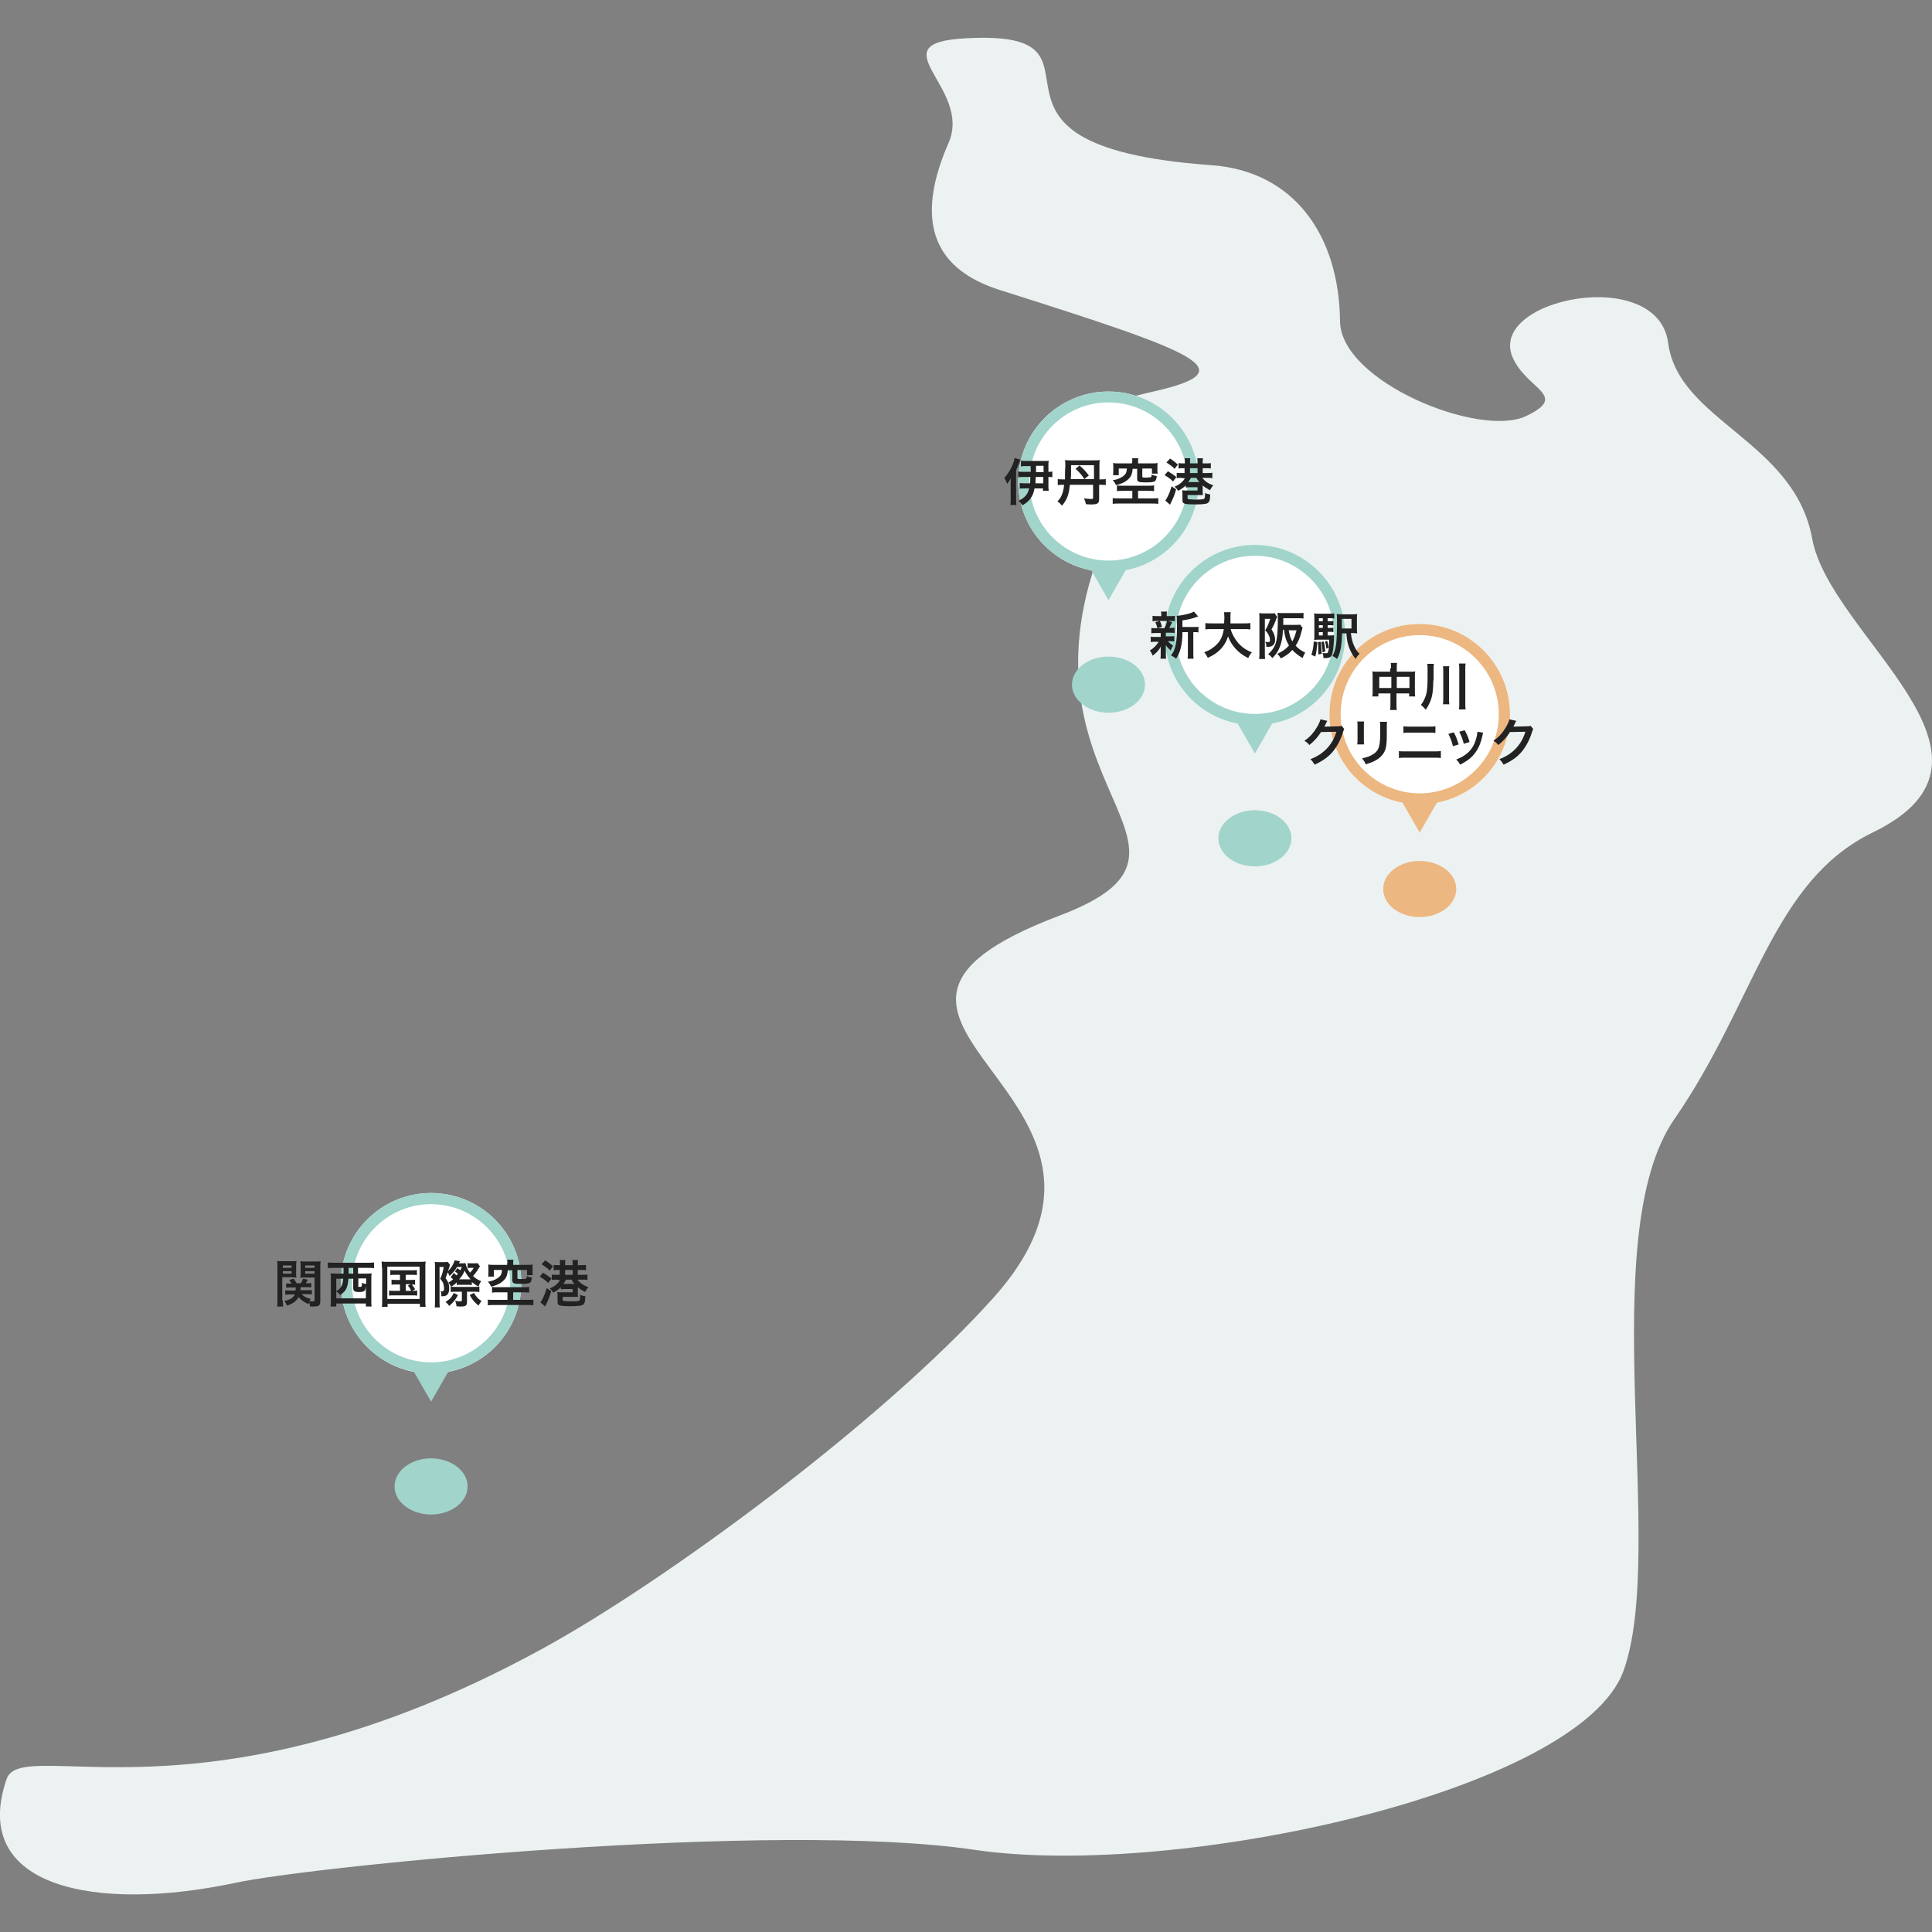
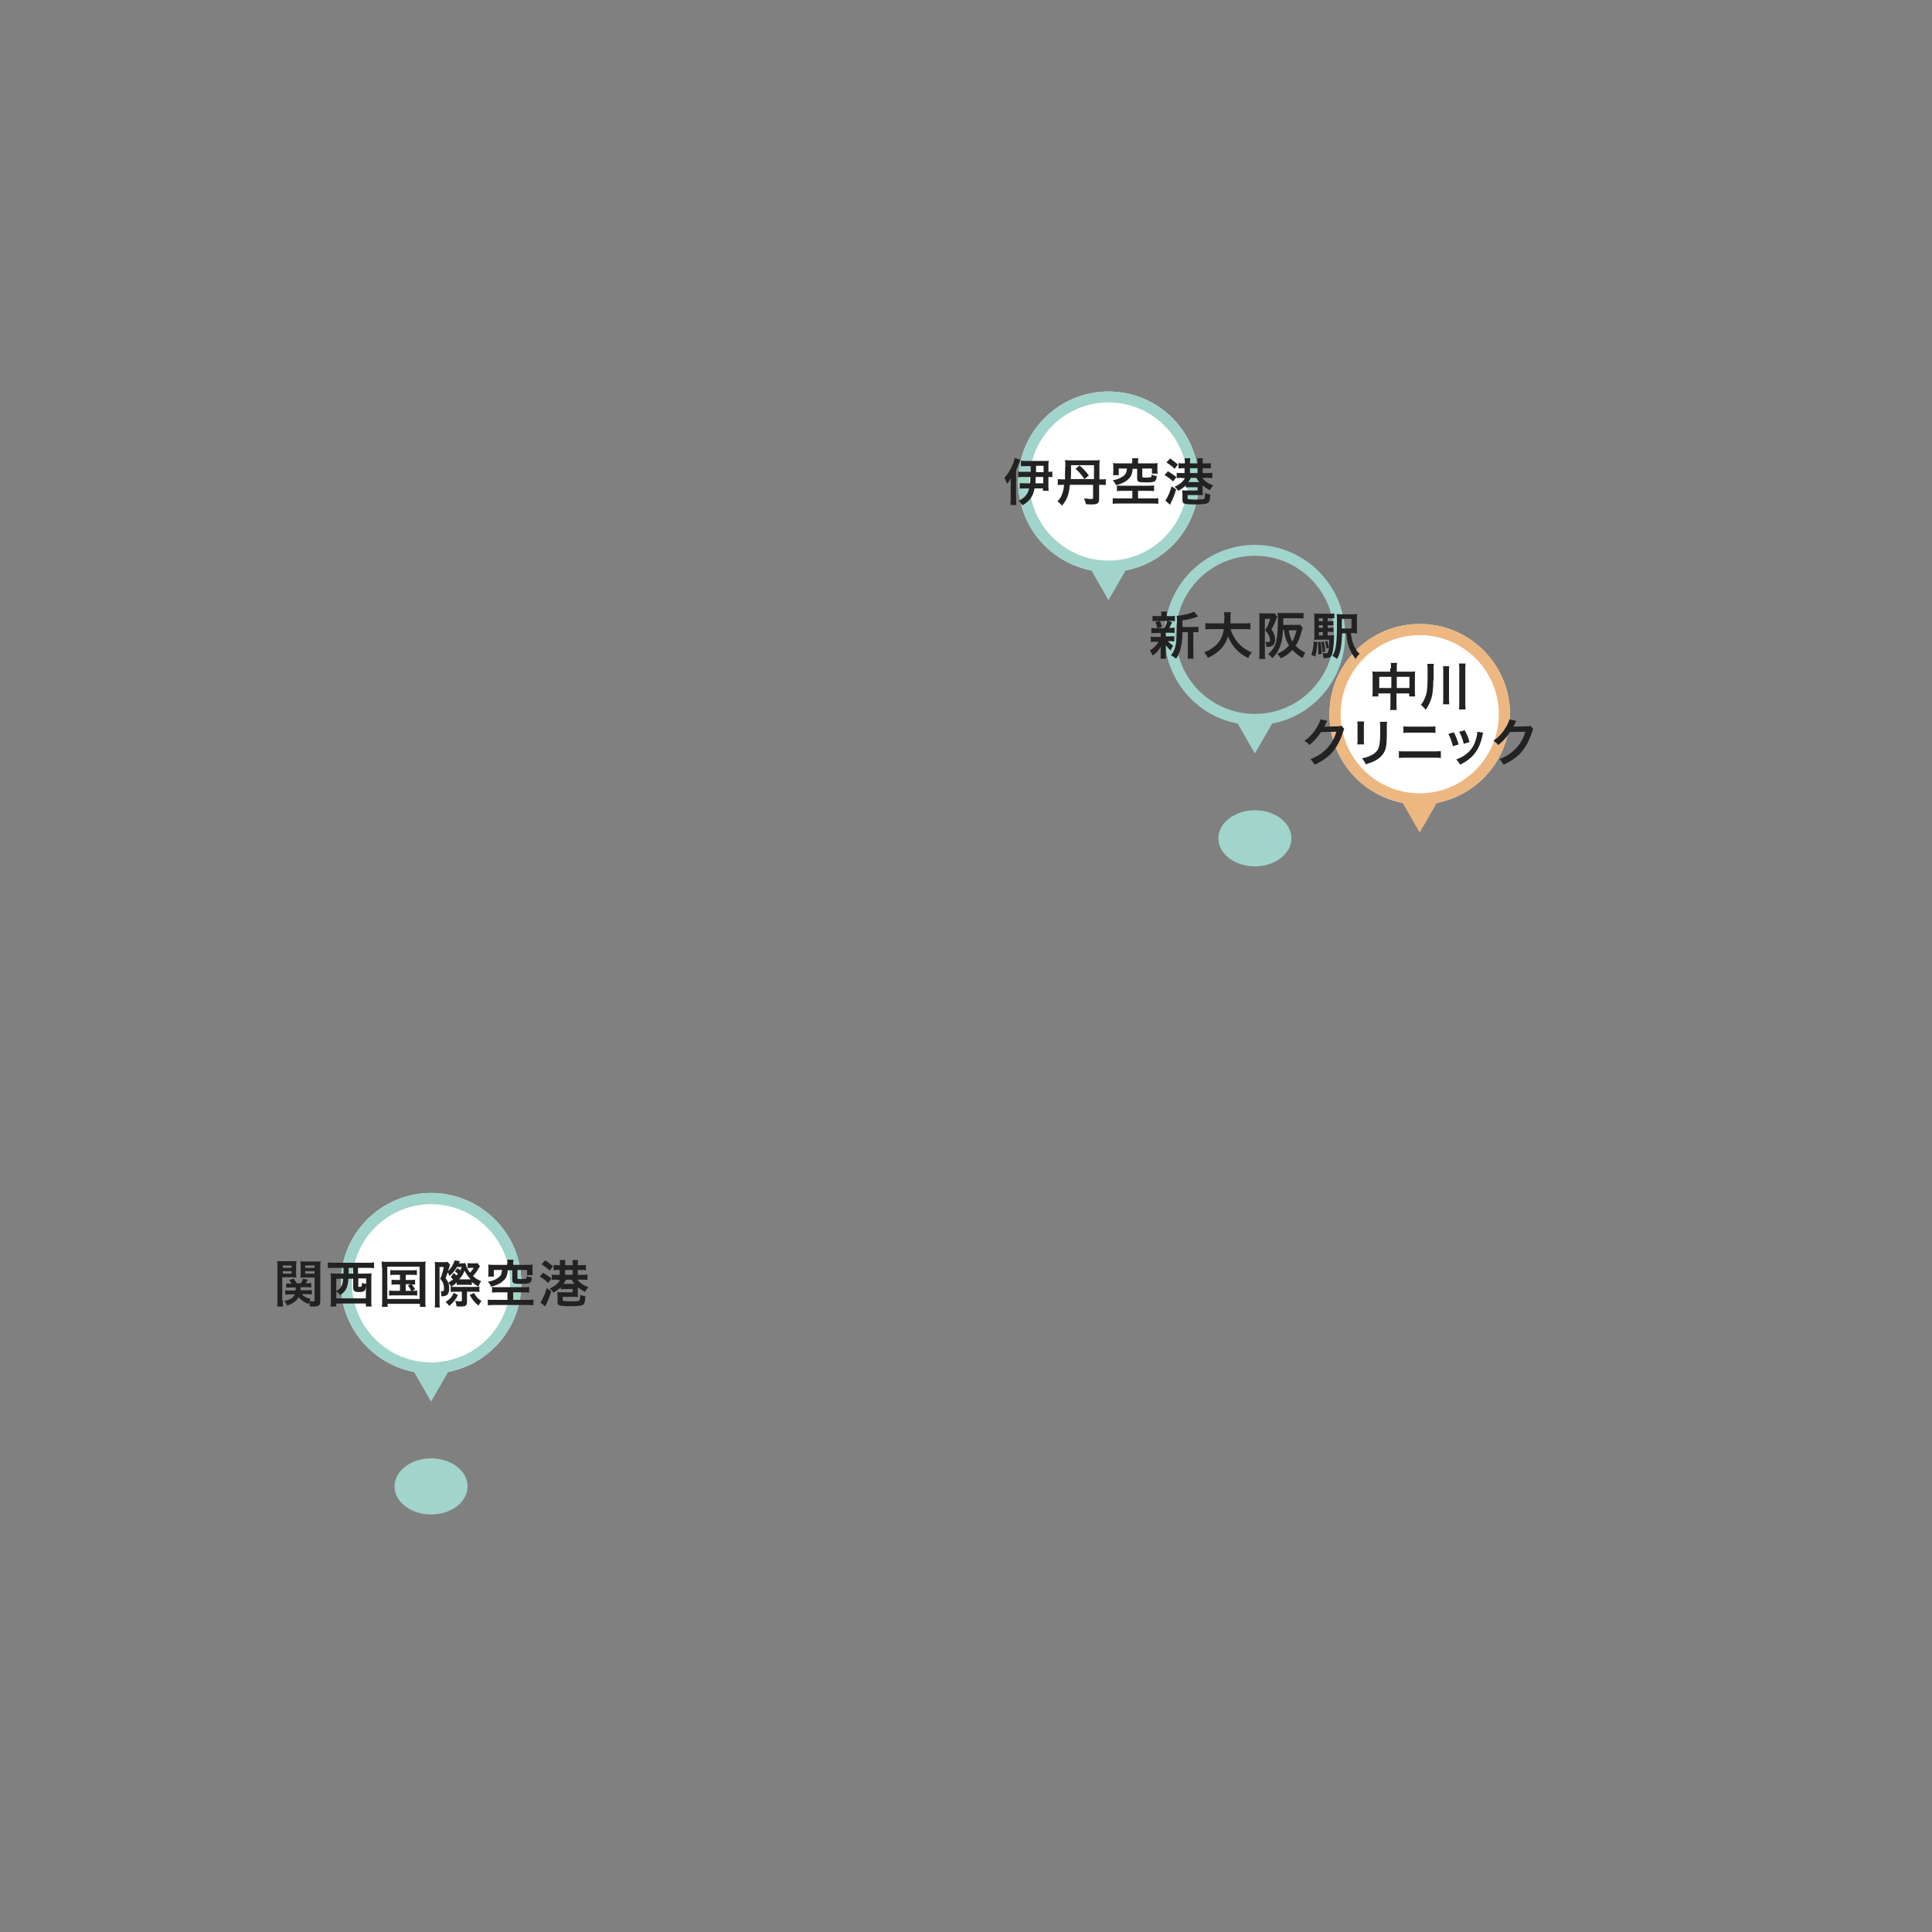
<svg xmlns="http://www.w3.org/2000/svg" version="1.1" id="レイヤー_1" x="0" y="0" viewBox="0 0 640 640" xml:space="preserve">
  <rect x="0" y="0" width="640" height="640" fill="#808080" stroke="none" />
  <style>.st1{fill:#fff}.st2{fill:#a1d4cb}.st3{fill:#edb781}</style>
-   <path d="M2.2 589.3c-12.5 36.2 29.9 44.2 75.8 34.4 26.3-5.6 178.3-20.8 245-10.9 66.7 9.8 200.3-19.3 214.8-59.3s-10-143.8 16.8-182.7c26.9-38.8 32.4-78.9 65.9-95.1 51.4-25-14.4-65-20.2-97.3-5.9-32.4-44.3-38.9-47.7-64.8-3.4-25.9-59.6-14.7-51.6 4.6 4.6 10.9 19 12.7 4.6 19.6-15.3 7.4-61.5-11.3-61.7-31.4-.3-28.4-15.2-49.8-42.8-51.7-90.4-6.5-25.7-45.2-81.5-42-29.4 1.7 2.7 16.3-5.4 34.7-13.4 30.6-.3 43.2 17.1 48.7 65.7 20.8 81.3 26.6 51.2 33.5-43.8 10.1.7 6.8-16.7 49.3-33.3 81.7 44.5 101.9-14.8 124.4-93 35.2 39.4 58.2-22 126.7-36.6 40.8-108.6 93.9-149.4 116.2C67.9 607.3 7.3 574.6 2.2 589.3z" fill="#ecf2f1" />
  <circle class="st1" cx="142.8" cy="425.1" r="29.9" />
-   <circle class="st1" cx="415.7" cy="210.4" r="29.9" />
  <circle class="st1" cx="470.3" cy="236.6" r="29.9" />
  <circle class="st1" cx="367.2" cy="159.6" r="29.9" />
  <ellipse class="st2" cx="142.8" cy="492.4" rx="12.1" ry="9.3" />
  <ellipse class="st2" cx="415.7" cy="277.7" rx="12.1" ry="9.3" />
-   <ellipse class="st3" cx="470.3" cy="294.5" rx="12.1" ry="9.3" />
-   <ellipse class="st2" cx="367.2" cy="226.8" rx="12.1" ry="9.3" />
  <path class="st2" d="M445.6 210.4c0-16.5-13.4-29.9-29.9-29.9s-29.9 13.4-29.9 29.9c0 14.6 10.4 26.7 24.2 29.3l5.7 9.9 5.7-9.9c13.8-2.6 24.2-14.8 24.2-29.3zm-29.9 26.1c-14.4 0-26.2-11.7-26.2-26.2 0-14.4 11.7-26.2 26.2-26.2 14.4 0 26.2 11.7 26.2 26.2-.1 14.5-11.8 26.2-26.2 26.2z" />
  <path class="st3" d="M500.2 236.6c0-16.5-13.4-29.9-29.9-29.9s-29.9 13.4-29.9 29.9c0 14.6 10.4 26.7 24.2 29.3l5.7 9.9 5.7-9.9c13.8-2.6 24.2-14.8 24.2-29.3zm-29.9 26.2c-14.4 0-26.2-11.7-26.2-26.2 0-14.4 11.7-26.2 26.2-26.2 14.4 0 26.2 11.7 26.2 26.2 0 14.4-11.8 26.2-26.2 26.2z" />
  <path class="st2" d="M397.1 159.6c0-16.5-13.4-29.9-29.9-29.9s-29.9 13.4-29.9 29.9c0 14.6 10.4 26.7 24.2 29.3l5.7 9.9 5.7-9.9c13.8-2.6 24.2-14.8 24.2-29.3zm-29.9 26.1c-14.4 0-26.2-11.7-26.2-26.2 0-14.4 11.7-26.2 26.2-26.2 14.4 0 26.2 11.7 26.2 26.2s-11.8 26.2-26.2 26.2zM172.7 425.1c0-16.5-13.4-29.9-29.9-29.9s-29.9 13.4-29.9 29.9c0 14.6 10.4 26.7 24.2 29.3l5.7 9.9 5.7-9.9c13.8-2.6 24.2-14.7 24.2-29.3zm-29.9 26.2c-14.4 0-26.2-11.7-26.2-26.2 0-14.4 11.7-26.2 26.2-26.2 14.4 0 26.2 11.7 26.2 26.2s-11.7 26.2-26.2 26.2z" />
  <path d="M338 152.3c-.1.2-.1.2-.3.8-.3.8-.6 1.5-1.1 2.7v9.4c0 .8 0 1.4.1 2.1h-2c.1-.7.1-1.3.1-2.1v-4.9c0-.5 0-1.2.1-1.9-.3.6-.8 1.3-1.3 1.9-.2-.7-.5-1.3-.9-2 1.6-1.7 3.1-4.5 3.4-6.6l1.9.6zm3.4 4.1v-2h-1.5c-.6 0-1.2 0-1.7.1v-1.9c.6.1 1.1.1 2 .1h5.6c.8 0 1.3 0 1.6-.1-.1.4-.1 1-.1 1.6v2.1c.6 0 .8 0 1.3-.1v1.9c-.4-.1-.8-.1-1.3-.1v2.6c0 .8 0 1.4.1 2h-1.9v-.8h-2.8c-.5 2.7-1.6 4.2-4 5.6-.4-.6-.7-1-1.3-1.5 2.1-1 3.1-2.2 3.5-4.1h-1.4c-.7 0-1.3 0-1.7.1V160c.5.1 1 .1 1.6.1h1.8c.1-.7.1-1.2.1-2.1h-2.2c-.7 0-1.3 0-1.8.1v-1.9c.4.1 1 .1 1.8.1h2.3zm1.7 1.6c0 .9-.1 1.4-.1 2.1h2.6V158h-2.5zm2.6-1.6v-2.1h-2.5v2.1h2.5zm7.1 2.3v-2.1c0-1.1.1-1.9.1-2.2 0-.9 0-1.5-.1-2 .6.1 1 .1 1.9.1h7.6c1 0 1.5 0 2-.1-.1.5-.1 1-.1 1.9v4.5h.4c.8 0 1.3 0 1.7-.1v2c-.6-.1-1-.1-1.7-.1h-.5v4.7c0 1.4-.5 1.8-2.5 1.8-.6 0-1.1 0-1.9-.1-.1-.7-.3-1.2-.6-1.9.9.1 1.8.2 2.4.2.5 0 .6-.1.6-.4v-4.3h-7.7c-.3 3.2-.9 4.9-2.6 6.9-.5-.6-.9-1-1.5-1.4 1-1 1.4-1.9 1.8-3.2.2-.7.3-1.3.4-2.3h-.5c-.5 0-1 0-1.6.1v-2c.5.1 1 .1 1.7.1h.7zm9.6 0v-4.6h-7.6v1.9c0 1.1 0 1.9-.1 2.7h7.7zm-3.2 0c-.5-.8-.7-1.1-1.4-1.9-.6-.7-.9-.9-1.5-1.5l1.3-1.1c1.3 1.1 2.1 2 3.1 3.3l-1.5 1.2zm12.7 3.9c-.9 0-1.4 0-1.9.1v-1.9c.5.1 1 .1 1.8.1h8.5c.8 0 1.5 0 2-.1v1.9c-.5-.1-1.1-.1-2-.1H377v2.5h4.6c.9 0 1.6 0 2.1-.1v1.9c-.6-.1-1.2-.1-2.1-.1h-10.9c-.9 0-1.5 0-2.1.1V165c.4.1 1.4.1 2.1.1h4.4v-2.5h-3.2zm3.2-9.7c0-.5 0-.7-.1-1.1h2.1c-.1.3-.1.7-.1 1.1v.6h4.6c.8 0 1.3 0 1.9-.1-.1.4-.1.7-.1 1.3v.9c0 .5 0 .9.1 1.3h-1.9v-1.7h-3.2v2.6c0 .3.1.4.7.4h.7c.6 0 1.2-.1 1.4-.1.2-.1.3-.3.3-.9.6.3 1 .4 1.7.5-.1 1-.3 1.4-.6 1.7-.5.3-1.1.4-3.2.4-2.3 0-2.7-.2-2.7-1.3v-3.2h-1.5c-.1 1.4-.4 2.4-1.2 3.2-.6.6-1.3 1.2-2.4 1.6-.5.2-.9.4-1.9.6-.3-.6-.6-1.1-1.1-1.6 1.7-.3 2.5-.7 3.4-1.3.9-.7 1.2-1.2 1.3-2.6h-2.7v2.2h-1.9c.1-.5.1-.9.1-1.4v-1.3c0-.6 0-.9-.1-1.3.6.1 1.1.1 1.9.1h4.4v-.6zm11.8 3.2c1.1.7 1.7 1.1 2.8 1.9l-1.1 1.5c-.8-.8-1.6-1.4-2.8-2.1l1.1-1.3zm2.7 6c-.5 1.8-.9 2.8-1.6 4.2-.3.7-.4.8-.4.9l-1.6-1.4c.3-.3.5-.7.8-1.3.6-1.1.9-2.1 1.3-3.4l1.5 1zm-2-10.2c1.1.7 1.8 1.3 2.6 2l-1.1 1.4c-1-1-1.5-1.3-2.7-2.1l1.2-1.3zm4 6.4c-.6 0-1.5 0-1.8.1v-1.8c.4.1.4.1 1.8.1h.8v-1.6h-.4c-.6 0-1.2 0-1.6.1v-1.8c.5.1 1 .1 1.6.1h.5v-.5c0-.5 0-.8-.1-1.2h1.9c-.1.3-.1.7-.1 1.2v.5h2.5v-.5c0-.4 0-.8-.1-1.2h1.9c-.1.4-.1.7-.1 1.2v.5h1.1c.6 0 1.2 0 1.6-.1v1.8c-.5-.1-1-.1-1.6-.1h-1.1v1.6h1.4c.9 0 1.4 0 1.8-.1v1.8c-.5-.1-1-.1-1.8-.1h-1.5c.9 1.2 2 1.9 3.6 2.5-.5.5-.8 1.1-1.1 1.6-1.2-.7-1.7-1-2.4-1.6v1.8c0 .7 0 1 .1 1.4h-5.1v1c0 .3.1.3.5.4.2 0 1.4.1 2 .1 1.9 0 2.6-.1 2.9-.2.3-.2.4-.5.4-2 .6.3 1 .4 1.7.5-.1 1.4-.1 1.8-.3 2.2-.2.5-.6.8-1.3.9-.6.1-1.7.2-2.9.2-2.3 0-3.3-.1-3.8-.2-.7-.2-.9-.5-.9-1.3v-1.7c0-.6 0-.9-.1-1.5.5.1.9.1 1.7.1h3.4v-1.1h-2.2c-.8 0-1.2 0-1.7.1v-.7c-.7.7-1.3 1.1-2.5 1.8-.4-.6-.4-.6-1.2-1.4 1.2-.5 1.8-.9 2.5-1.6.4-.4.6-.6.9-1.2h-.9zm2.9 0c-.3.6-.5.9-.9 1.4h3.7c-.4-.5-.6-.7-1-1.4h-1.8zm2.2-1.6v-1.6h-2.5v1.6h2.5zm-303 274.1c0 1 0 1.5.1 2h-2c.1-.5.1-1 .1-2.1v-11.1c0-.9 0-1.3-.1-1.9.5.1.9.1 1.7.1h3c.9 0 1.3 0 1.7-.1 0 .5-.1.9-.1 1.6v2.4c0 .8 0 1.1.1 1.5-.5 0-.9-.1-1.6-.1h-3.1v7.7zm0-10.8h2.9v-.8h-2.9v.8zm0 1.9h2.9v-.8h-2.9v.8zm6.2 6.8c.8.8 1.5 1.2 3 1.6-.2.3-.2.4-.4.7.6.1.8.1 1.2.1.4 0 .5-.1.5-.5v-7.4H101c-.6 0-1.1 0-1.5.1 0-.4.1-.8.1-1.5v-2.4c0-.6 0-1.1-.1-1.6.5.1.9.1 1.7.1h3.3c.8 0 1.3 0 1.7-.1-.1.6-.1 1.1-.1 1.9v11.2c0 1.6-.4 1.9-2.4 1.9h-1c-.1-.6-.1-.9-.3-1.4-.1.2-.1.3-.2.6-1.3-.5-2.4-1.3-3.3-2.3-.7 1.3-1.8 2.1-3.8 2.8-.3-.6-.5-1-.9-1.5 1.1-.3 1.6-.5 2.2-.8.6-.4 1-.9 1.3-1.4H96c-.6 0-1 0-1.5.1v-1.5c.4.1.7.1 1.3.1h2.1c0-.4 0-.5.1-1h-2c-.5 0-.9 0-1.2.1v-1.5c.4.1.6.1 1.2.1h.6c-.3-.4-.4-.6-.8-1.2l1.5-.4c.4.6.7 1 1 1.5h1.4c.3-.5.4-.8.7-1.5l1.6.3c-.3.5-.4.7-.7 1.2h.6c.6 0 .9 0 1.2-.1v1.5c-.3-.1-.7-.1-1.2-.1h-2.3c0 .4 0 .7-.1 1h2.5c.6 0 1 0 1.3-.1v1.5c-.4-.1-.8-.1-1.4-.1h-2zm1.2-8.7h3.1v-.8h-3.1v.8zm0 1.9h3.1v-.8h-3.1v.8zm9.5-1.9c-.7 0-1.4 0-2 .1v-1.9c.5.1 1.2.1 2 .1h11.3c.8 0 1.4 0 2-.1v1.9c-.6-.1-1.3-.1-2-.1h-3.3v1.9h2.5c.8 0 1.4 0 2-.1-.1.7-.1 1.2-.1 2v6.8c0 .9 0 1.7.1 2.2h-1.9v-1h-9.8v1h-1.9c.1-.7.1-1.2.1-2.2v-6.8c0-.7 0-1.3-.1-2 .5.1 1.1.1 2 .1h2.3V420h-3.2zm4.8 3.6c-.1 1.6-.3 2.4-.7 3.3-.4.8-.9 1.3-2 2.1-.4-.5-.8-.9-1.3-1.2v2.3h9.8v-4.5.3c-.1.7-.1 1-.2 1.3-.3.6-.8.8-2 .8-1.6 0-2-.3-2-1.5v-2.9h-1.6zm-4 0v4.1c.7-.4 1.2-.8 1.5-1.3.5-.7.7-1.4.8-2.8h-2.3zm4.1-2.7v1h1.5V420h-1.5v.9zm3.1 5c0 .3.1.4.6.4.6 0 .7-.1.7-1.4.5.3.8.4 1.4.4v-1.8h-2.6v2.4zm7.9-6c0-.7 0-1.3-.1-2 .6.1 1.1.1 2 .1H139c.8 0 1.4 0 2-.1-.1.6-.1 1.2-.1 2v10.8c0 1.1 0 1.6.1 2.2h-1.9v-1h-10.7v1h-1.9c.1-.5.1-1.1.1-2.2v-10.8zm1.8 10.4H139v-10.7h-10.7v10.7zm2.5-8c-.7 0-1.1 0-1.5.1v-1.7c.5.1.8.1 1.5.1h5.7c.8 0 1.1 0 1.6-.1v1.7c-.5-.1-.8-.1-1.6-.1h-2.1v1.7h1.7c.7 0 1.1 0 1.4-.1v1.7c-.4-.1-.6-.1-1.1-.1.4.5.8 1 1.1 1.6l-.9.5c.8 0 1.1 0 1.6-.1v1.7c-.5-.1-.9-.1-1.6-.1h-6.1c-.8 0-1.1 0-1.6.1v-1.7c.5.1.8.1 1.6.1h2v-2.1h-1.4c-.7 0-1 0-1.4.1v-1.7c.4.1.7.1 1.4.1h1.4v-1.7h-1.7zm3.6 5.3h1.8c-.3-.7-.6-1.2-1.1-1.7l.9-.5h-1.6v2.2zm15.9-5.9c.4.3.5.4.9.8.2-.2.3-.3.5-.6-.4-.3-.6-.4-1-.7l.8-1.1c.3.2.6.4 1 .7.2-.4.3-.6.5-1.1h-1.6c-.7 1.2-1.5 2.1-2.5 3-.2-.5-.3-.8-.6-1.2l-.7 1.9c.6.8.9 1.4 1.1 2.2.1.4.1.7.1 1.3 0 1.2-.4 2-1.1 2.3-.3.1-.6.2-1.2.2h-.3c0-1.1 0-1.3-.3-1.7.3 0 .5.1.6.1.4 0 .6-.3.6-1 0-.5-.1-1-.2-1.4-.2-.7-.5-1.1-1.1-1.8.6-1.2.9-2.2 1.2-3.9h-1.4V431c0 .9 0 1.6.1 2.1H144c.1-.5.1-1.2.1-2.1v-11.4c0-.8 0-1.2-.1-1.6.3.1.7.1 1.1.1h2c.6 0 .9 0 1.2-.1l.8 1c-.1.2-.2.3-.2.6l-.5 1.5c.9-.9 1.6-1.9 2-3 .1-.3.2-.4.2-.6l1.8.3c-.1.2-.1.2-.3.5l-.1.2h.8c.7 0 1.1 0 1.4-.1.1.9.7 2.2 1.5 3.2.5-.5.9-1 1.2-1.6h-1.3c-.2 0-.4 0-.7.1v-1.7c.3.1.7.1 1 .1h1.2c.6 0 .9 0 1.1-.1l.8 1.1c-.2.2-.3.4-.6.9-.4.8-1.1 1.6-1.7 2.3.8.8 1.5 1.2 2.7 1.7-.5.7-.6 1-.9 1.8-.9-.5-1.4-.9-2.2-1.5v1c-.3 0-.5-.1-1-.1h-3.1c-.4 0-.7 0-.9.1v-.9c-.7.7-1.1 1-1.9 1.5-.2-.6-.5-.9-.9-1.4.7-.4.9-.6 1.6-1.1-.2-.2-.3-.3-.8-.7l1-1.4zm1.4 7.3c-.8 1.6-1.5 2.4-2.9 3.6-.4-.6-.7-.9-1.2-1.3 1.6-1.1 2-1.5 2.7-3l1.4.7zm-.9-1.1c-.7 0-1.2 0-1.5.1v-1.8c.3.1.9.1 1.6.1h6.3c.8 0 1.3 0 1.6-.1v1.8c-.4-.1-1-.1-1.6-.1h-2.5v3.3c0 1.3-.4 1.6-2.1 1.6-.3 0-.8 0-1.4-.1 0-.7-.2-1.2-.4-1.8.9.2 1.4.2 1.7.2s.5-.1.5-.4v-2.8h-2.2zm5.1-4.1c-.8-.9-1.4-1.7-2-2.9-.4 1.1-.9 1.9-1.8 2.9h3.8zm1.1 4.5c.7 1.2 1.3 1.9 2.5 2.7-.4.5-.6.8-1 1.5-1.4-1.2-2-1.9-2.9-3.5l1.4-.7zm7.9-.2c-.9 0-1.4 0-1.9.1v-1.9c.5.1 1 .1 1.8.1h8.5c.8 0 1.5 0 2-.1v1.9c-.5-.1-1.1-.1-2-.1H170v2.5h4.6c.9 0 1.6 0 2.1-.1v1.9c-.6-.1-1.2-.1-2.1-.1h-10.9c-.9 0-1.5 0-2.1.1v-1.9c.4.1 1.4.1 2.1.1h4.4v-2.5h-3.2zm3.2-9.7c0-.5 0-.7-.1-1.1h2.1c-.1.3-.1.7-.1 1.1v.6h4.6c.8 0 1.3 0 1.9-.1-.1.4-.1.7-.1 1.3v.9c0 .5 0 .9.1 1.3h-1.9v-1.7h-3.2v2.6c0 .3.1.4.7.4h.7c.6 0 1.2-.1 1.4-.1.2-.1.3-.3.3-.9.6.3 1 .4 1.7.5-.1 1-.3 1.4-.6 1.7-.5.3-1.1.4-3.2.4-2.3 0-2.7-.2-2.7-1.3v-3.2h-1.5c-.1 1.4-.4 2.4-1.2 3.2-.6.6-1.3 1.2-2.4 1.6-.5.2-.9.4-1.9.6-.3-.6-.6-1.1-1.1-1.6 1.7-.3 2.5-.7 3.4-1.3.9-.7 1.2-1.2 1.3-2.6h-2.7v2.2h-1.9c.1-.5.1-.9.1-1.4v-1.3c0-.6 0-.9-.1-1.3.6.1 1.1.1 1.9.1h4.4v-.6zm11.8 3.2c1.1.7 1.7 1.1 2.8 1.9l-1.1 1.5c-.8-.8-1.6-1.4-2.8-2.1l1.1-1.3zm2.7 6.1c-.5 1.8-.9 2.8-1.6 4.2-.3.7-.4.8-.4.9l-1.6-1.4c.3-.3.5-.7.8-1.3.6-1.1.9-2.1 1.3-3.4l1.5 1zm-2-10.2c1.1.7 1.8 1.3 2.6 2l-1.1 1.4c-1-1-1.5-1.3-2.7-2.1l1.2-1.3zm4 6.4c-.6 0-1.5 0-1.8.1v-1.8c.4.1.4.1 1.8.1h.8v-1.6h-.4c-.6 0-1.2 0-1.6.1V419c.5.1 1 .1 1.6.1h.5v-.5c0-.5 0-.8-.1-1.2h1.9c-.1.3-.1.7-.1 1.2v.5h2.5v-.5c0-.4 0-.8-.1-1.2h1.9c-.1.4-.1.7-.1 1.2v.5h1.1c.6 0 1.2 0 1.6-.1v1.8c-.5-.1-1-.1-1.6-.1h-1.1v1.6h1.4c.9 0 1.4 0 1.8-.1v1.8c-.5-.1-1-.1-1.8-.1h-1.5c.9 1.2 2 1.9 3.6 2.5-.5.5-.8 1.1-1.1 1.6-1.2-.7-1.7-1-2.4-1.6v1.8c0 .7 0 1 .1 1.4h-5.1v1c0 .3.1.3.5.4.2 0 1.4.1 2 .1 1.9 0 2.6-.1 2.9-.2.3-.2.4-.5.4-2 .6.3 1 .4 1.7.5-.1 1.4-.1 1.8-.3 2.2-.2.5-.6.8-1.3.9-.6.1-1.8.2-2.9.2-2.3 0-3.3-.1-3.8-.2-.7-.2-.9-.5-.9-1.3v-1.7c0-.6 0-.9-.1-1.5.5.1.9.1 1.7.1h3.4V427h-2.2c-.8 0-1.2 0-1.7.1v-.7c-.7.7-1.3 1.1-2.5 1.8-.4-.6-.4-.6-1.2-1.4 1.2-.5 1.8-.9 2.5-1.6.4-.4.6-.6.9-1.2h-.9zm2.9 0c-.3.6-.5.9-.9 1.4h3.7c-.4-.5-.6-.7-1-1.4h-1.8zm2.2-1.6v-1.6h-2.5v1.6h2.5zm193.2-212.6c-.7 0-1.1 0-1.5.1V208c.4.1.8.1 1.6.1h.4c-.2-.9-.4-1.4-.7-2l1.5-.4h-.8c-.7 0-1.1 0-1.6.1V204c.4.1.8.1 1.6.1h1.3v-.3c0-.6 0-.8-.1-1.2h2c-.1.4-.1.6-.1 1.2v.3h1.1c.8 0 1.1 0 1.6-.1v1.8c-.5-.1-.9-.1-1.6-.1h-.7l1.4.4-.3.6-.3.6c-.1.3-.2.4-.4.7h.3c.8 0 1.1 0 1.5-.1v1.8c-.5-.1-.8-.1-1.5-.1h-1.4v1.2h1.3c.7 0 1.1 0 1.5-.1v1.8c-.4-.1-.8-.1-1.5-.1h-.6c.5.6.9.9 1.7 1.5-.4.6-.6 1-.8 1.6-.8-.8-1.1-1-1.6-1.8v3.1c0 .6 0 1 .1 1.4h-1.9c.1-.4.1-.8.1-1.3v-1.7c0-.3 0-.8.1-1.1-.7 1.3-1.5 2.2-2.8 3.1-.2-.7-.5-1.2-.9-1.7 1.3-.8 2.2-1.7 2.9-2.9h-1.1c-.7 0-1.1 0-1.5.1v-1.8c.4.1.8.1 1.6.1h1.7v-1.3h-1.6zm1.3-4c.4.7.5 1.1.7 2l-1.5.4h2.3c.5-.9.7-1.4.9-2.4h-2.4zm11.3 2c.7 0 1.2 0 1.5-.1v1.9c-.4-.1-.7-.1-1.3-.1h-.4v6.8c0 1 0 1.5.1 2h-2c.1-.5.1-1 .1-2v-6.8h-1.8c0 2.1-.2 3.9-.6 5.4-.3 1.3-.9 2.5-1.5 3.4-.7-.6-1-.7-1.7-1.1 1.6-2 2-4.2 2-10.5 0-1.4 0-2-.1-2.6 1.9-.1 4.8-.8 5.7-1.4l1.4 1.6c-.2.1-.3.1-.6.2-1.3.5-2.4.8-4.6 1.1v2.2h3.8zm12.2.8c.4 1.5 1.3 3.1 2.4 4.4 1.2 1.4 2.6 2.4 4.6 3.2-.6.7-.8 1-1.2 1.9-1.8-.9-3-1.8-4.2-3.1-1.1-1.2-1.9-2.5-2.5-4.1-.5 1.7-1.4 3.2-2.7 4.5-1.1 1.1-2.4 1.9-4 2.6-.3-.6-.6-1.2-1.2-1.8 1.2-.5 1.9-.8 2.7-1.4 2.3-1.6 3.4-3.5 3.8-6.3h-4c-1.1 0-1.5 0-2.1.1v-2.1c.5.1 1.1.1 2.1.1h4.1c0-.8.1-1.1.1-2 0-.7-.1-1.2-.1-1.7h2.2c-.1.6-.1.8-.1 2v1.7h4.5c1 0 1.5 0 2.1-.1v2.1c-.7-.1-1.2-.1-2.1-.1h-4.4zm9.5-3.8c0-.6 0-1.2-.1-1.6.3 0 .6.1 1.1.1h2.9c.6 0 .8 0 1.1-.1l.9 1.3-.2.4s0 .1-.1.1c0 0-.1.2-.1.4-.4 1-.7 1.8-1.5 3.2.9 1.3 1.2 2.4 1.2 3.4 0 1.6-.8 2.4-2.6 2.4h-.3c0-.9-.1-1.2-.4-1.7.6.1.7.1.8.1.3 0 .5 0 .6-.1.2-.1.2-.3.2-.6 0-.4-.1-.9-.3-1.3-.3-.7-.5-1.1-1.3-1.9.8-1.2 1.1-2.1 1.7-3.8H419v11.6c0 .7 0 1.2.1 1.7h-2c.1-.5.1-1.1.1-1.9v-11.7zm14.3 3.3c-.1.3-.1.4-.5 1.7-.4 1.6-1 3-1.8 4.2.9 1 1.8 1.6 3.2 2.3-.4.5-.6 1-.9 1.8-1.6-1-2.5-1.7-3.4-2.7-1.1 1.2-2 1.9-3.8 2.8-.4-.6-.7-1.1-1.2-1.5 1.7-.8 2.8-1.5 3.9-2.8-1-1.6-1.3-2.7-1.7-5.2h-.3c-.1 2.6-.4 4-1 5.6-.6 1.5-1.2 2.5-2.5 3.8-.6-.7-.8-.9-1.4-1.3 1.3-1.2 2-2.2 2.5-3.6.3-1 .5-2.2.6-4.2.1-1.3.1-2.7.1-3.8 0-.9 0-1.5-.1-2.1.6.1 1.2.1 2 .1h4.7c.8 0 1.4 0 1.9-.1v1.9c-.6-.1-1-.1-1.8-.1h-4.9v2.2h4.2c.7 0 1.1 0 1.4-.1l.8 1.1zm-4.6.8c.3 1.6.6 2.7 1.2 3.7.6-1.1.9-1.9 1.4-3.7h-2.6zm9.5 3.9c-.2 2.4-.3 3.3-.7 4.8l-1.3-.6c.5-1.4.7-2.7.8-4.4l1.2.2zm3.4-2.2h.7c.7 0 1 0 1.4-.1v.6c0 1.6-.2 3.7-.4 4.8-.2 1.1-.4 1.6-.9 1.9-.4.2-.8.3-1.7.3h-.5v-.2c0-.6-.1-1-.3-1.5.5.1.8.1 1.1.1.6 0 .7-.1.8-.7.3-1 .3-1.9.3-3.8h-3.5c-.6 0-1.1 0-1.5.1.1-.4.1-.8.1-1.6v-5.2c0-1 0-1.5-.1-2 .5.1.9.1 1.9.1h3c.8 0 1.2 0 1.8-.1v1.7c-.5-.1-.8-.1-1.4-.1h-.8v1h.6c.6 0 .9 0 1.3-.1v1.5c-.4-.1-.7-.1-1.3-.1h-.6v.9h.6c.6 0 .9 0 1.3-.1v1.5c-.4-.1-.7-.1-1.3-.1h-.6v1.2zm-2.3 2.1c.2 1.4.3 2.4.3 4l-1.1.2v-1.6c0-1.1 0-1.5-.1-2.5l.9-.1zm.7-7.8h-1.3v1h1.3v-1zm0 2.3h-1.3v.9h1.3v-.9zm-1.3 2.3v1.1h1.3v-1.1h-1.3zm1.6 3.1c.3 1 .4 2.1.5 3.3l-.9.3c0-1.2-.2-2.3-.4-3.4l.8-.2zm1.1-.2c.3.6.4 1.2.6 2.2l-.8.4c-.1-1-.2-1.5-.5-2.4l.7-.2zm7.9-2.6c.2 1.9.5 2.9 1 4.1.6 1.3 1 2 1.9 2.8-.7.6-.9.9-1.3 1.7-1-1.2-1.6-2.3-2.2-3.8-.5-1.5-.7-2.2-.9-4.7h-1.4c-.1 2.2-.2 3.4-.4 4.7-.3 1.5-.6 2.6-1.3 3.8-.5-.5-.9-.7-1.5-1 1.2-2.1 1.5-4.2 1.5-11.5 0-1.2 0-1.7-.1-2.4.5.1 1 .1 1.9.1h3.1c.9 0 1.4 0 1.8-.1-.1.4-.1.8-.1 1.8v2.8c0 .9 0 1.4.1 1.8-.3 0-.8-.1-1.5-.1h-.6zm.2-1.6V205h-3.2v3.2h3.2zm13.1 13.3c0-.9 0-1.3-.1-1.8h2.1c-.1.5-.1 1-.1 1.8v1.1h4.6c.7 0 1.1 0 1.5-.1-.1.5-.1.8-.1 1.5v5.1c0 .8 0 1.2.1 1.7h-2v-1h-4.2v3.4c0 1 0 1.5.1 2.1h-2.2c.1-.6.1-1.1.1-2.1v-3.4h-4v1h-2c.1-.6.1-1 .1-1.7v-5.1c0-.6 0-.9-.1-1.5.5.1.8.1 1.5.1h4.4v-1.1zm-3.9 2.8v3.7h4v-3.7h-4zm10 3.7v-3.7h-4.2v3.7h4.2zm7.9-2.5c0 3.1-.3 5.1-.9 6.7-.5 1.2-.9 2-1.6 3-.5-.6-.9-1-1.6-1.6.7-.9 1-1.5 1.4-2.5.3-.7.5-1.5.6-2.3.1-.6.2-2.6.2-3.4v-3.6c0-.7 0-1.2-.1-1.8h2.2c-.1.4-.1.8-.1 1.8v3.7zm5.3-4.8c-.1.6-.1 1.1-.1 1.9v8.6c0 1 0 1.6.1 2.2H478c.1-.6.1-1.2.1-2.1v-8.6c0-.9 0-1.4-.1-1.9h2.1zm5.4-.8c-.1.6-.1 1-.1 2v10.9c0 1.1 0 1.6.1 2.3h-2.2c.1-.6.1-1.2.1-2.3v-10.9c0-.9 0-1.4-.1-2h2.2zm-40.2 21.7c-.2.3-.2.4-.4 1-.8 2.6-2 4.8-3.4 6.5-1.5 1.8-3.4 3.1-6 4.3-.5-.8-.7-1.1-1.4-1.8 1.7-.7 2.6-1.2 3.7-2 2.4-1.8 4-4.1 4.9-7.1l-5.1.1c-1 1.6-2.3 3.1-3.9 4.3-.5-.7-.8-.9-1.6-1.4 1.9-1.3 3.1-2.7 4.4-4.9.5-1 .8-1.6.9-2.2l2.3.5c-.1.2-.1.2-.3.5-.1.1-.1.1-.2.5-.1.1-.1.1-.2.4-.1.2-.1.2-.3.5h.8l3.7-.1c.7 0 .8 0 1.2-.2l.9 1.1zm6.6-2.5c-.1.5-.1.6-.1 1.5v4.6c0 .8 0 1.1.1 1.5h-2.3c.1-.4.1-.9.1-1.5v-4.6c0-.9 0-1.1-.1-1.5h2.3zm7.6 0c-.1.4-.1.6-.1 1.6v2.3c0 2.6-.1 4-.4 5.1-.5 1.7-1.6 2.9-3.3 3.9-.9.5-1.7.8-3.3 1.3-.3-.8-.5-1.1-1.2-2 1.6-.3 2.6-.7 3.6-1.3 1.6-1 2.1-2.1 2.3-4.3.1-.7.1-1.5.1-2.8v-2.1c0-.9 0-1.2-.1-1.6h2.4zm3.7 9.8c.6.1 1 .1 2.2.1h9.7c1.1 0 1.5 0 2.2-.1v2.3c-.6-.1-1-.1-2.1-.1h-9.7c-1.1 0-1.5 0-2.1.1v-2.3zm1.7-8.2c.6.1 1 .1 2 .1h6.6c1 0 1.4 0 2-.1v2.2c-.6-.1-1-.1-2-.1h-6.6c-1 0-1.4 0-2 .1v-2.2zm16.7 2c.7 1.3 1 2.1 1.6 4l-1.9.6c-.4-1.7-.8-2.6-1.5-4.1l1.8-.5zm9.7.1c-.1.3-.1.3-.2.9-.5 2.3-1.2 4.1-2.3 5.6-1.2 1.7-2.6 2.8-5.1 4.1-.4-.7-.6-1-1.3-1.7 1.2-.5 1.9-.8 2.9-1.5 2-1.4 3.1-3.1 3.8-5.8.2-.8.3-1.4.3-1.9l1.9.3zm-6.1-.8c.9 1.7 1.2 2.4 1.6 3.9l-1.9.6c-.3-1.3-.8-2.6-1.5-4l1.8-.5zm22.7-.4c-.2.3-.2.4-.4 1-.8 2.6-2 4.8-3.4 6.5-1.5 1.8-3.4 3.1-6 4.3-.5-.8-.7-1.1-1.4-1.8 1.7-.7 2.6-1.2 3.7-2 2.4-1.8 4-4.1 4.9-7.1l-5.1.1c-1 1.6-2.3 3.1-3.9 4.3-.5-.7-.8-.9-1.6-1.4 1.9-1.3 3.1-2.7 4.4-4.9.5-1 .8-1.6.9-2.2l2.3.5c-.1.2-.1.2-.3.5-.1.1-.1.1-.2.5-.1.1-.1.1-.2.4-.1.2-.1.2-.3.5h.8l3.7-.1c.7 0 .8 0 1.2-.2l.9 1.1z" fill="#222" />
</svg>